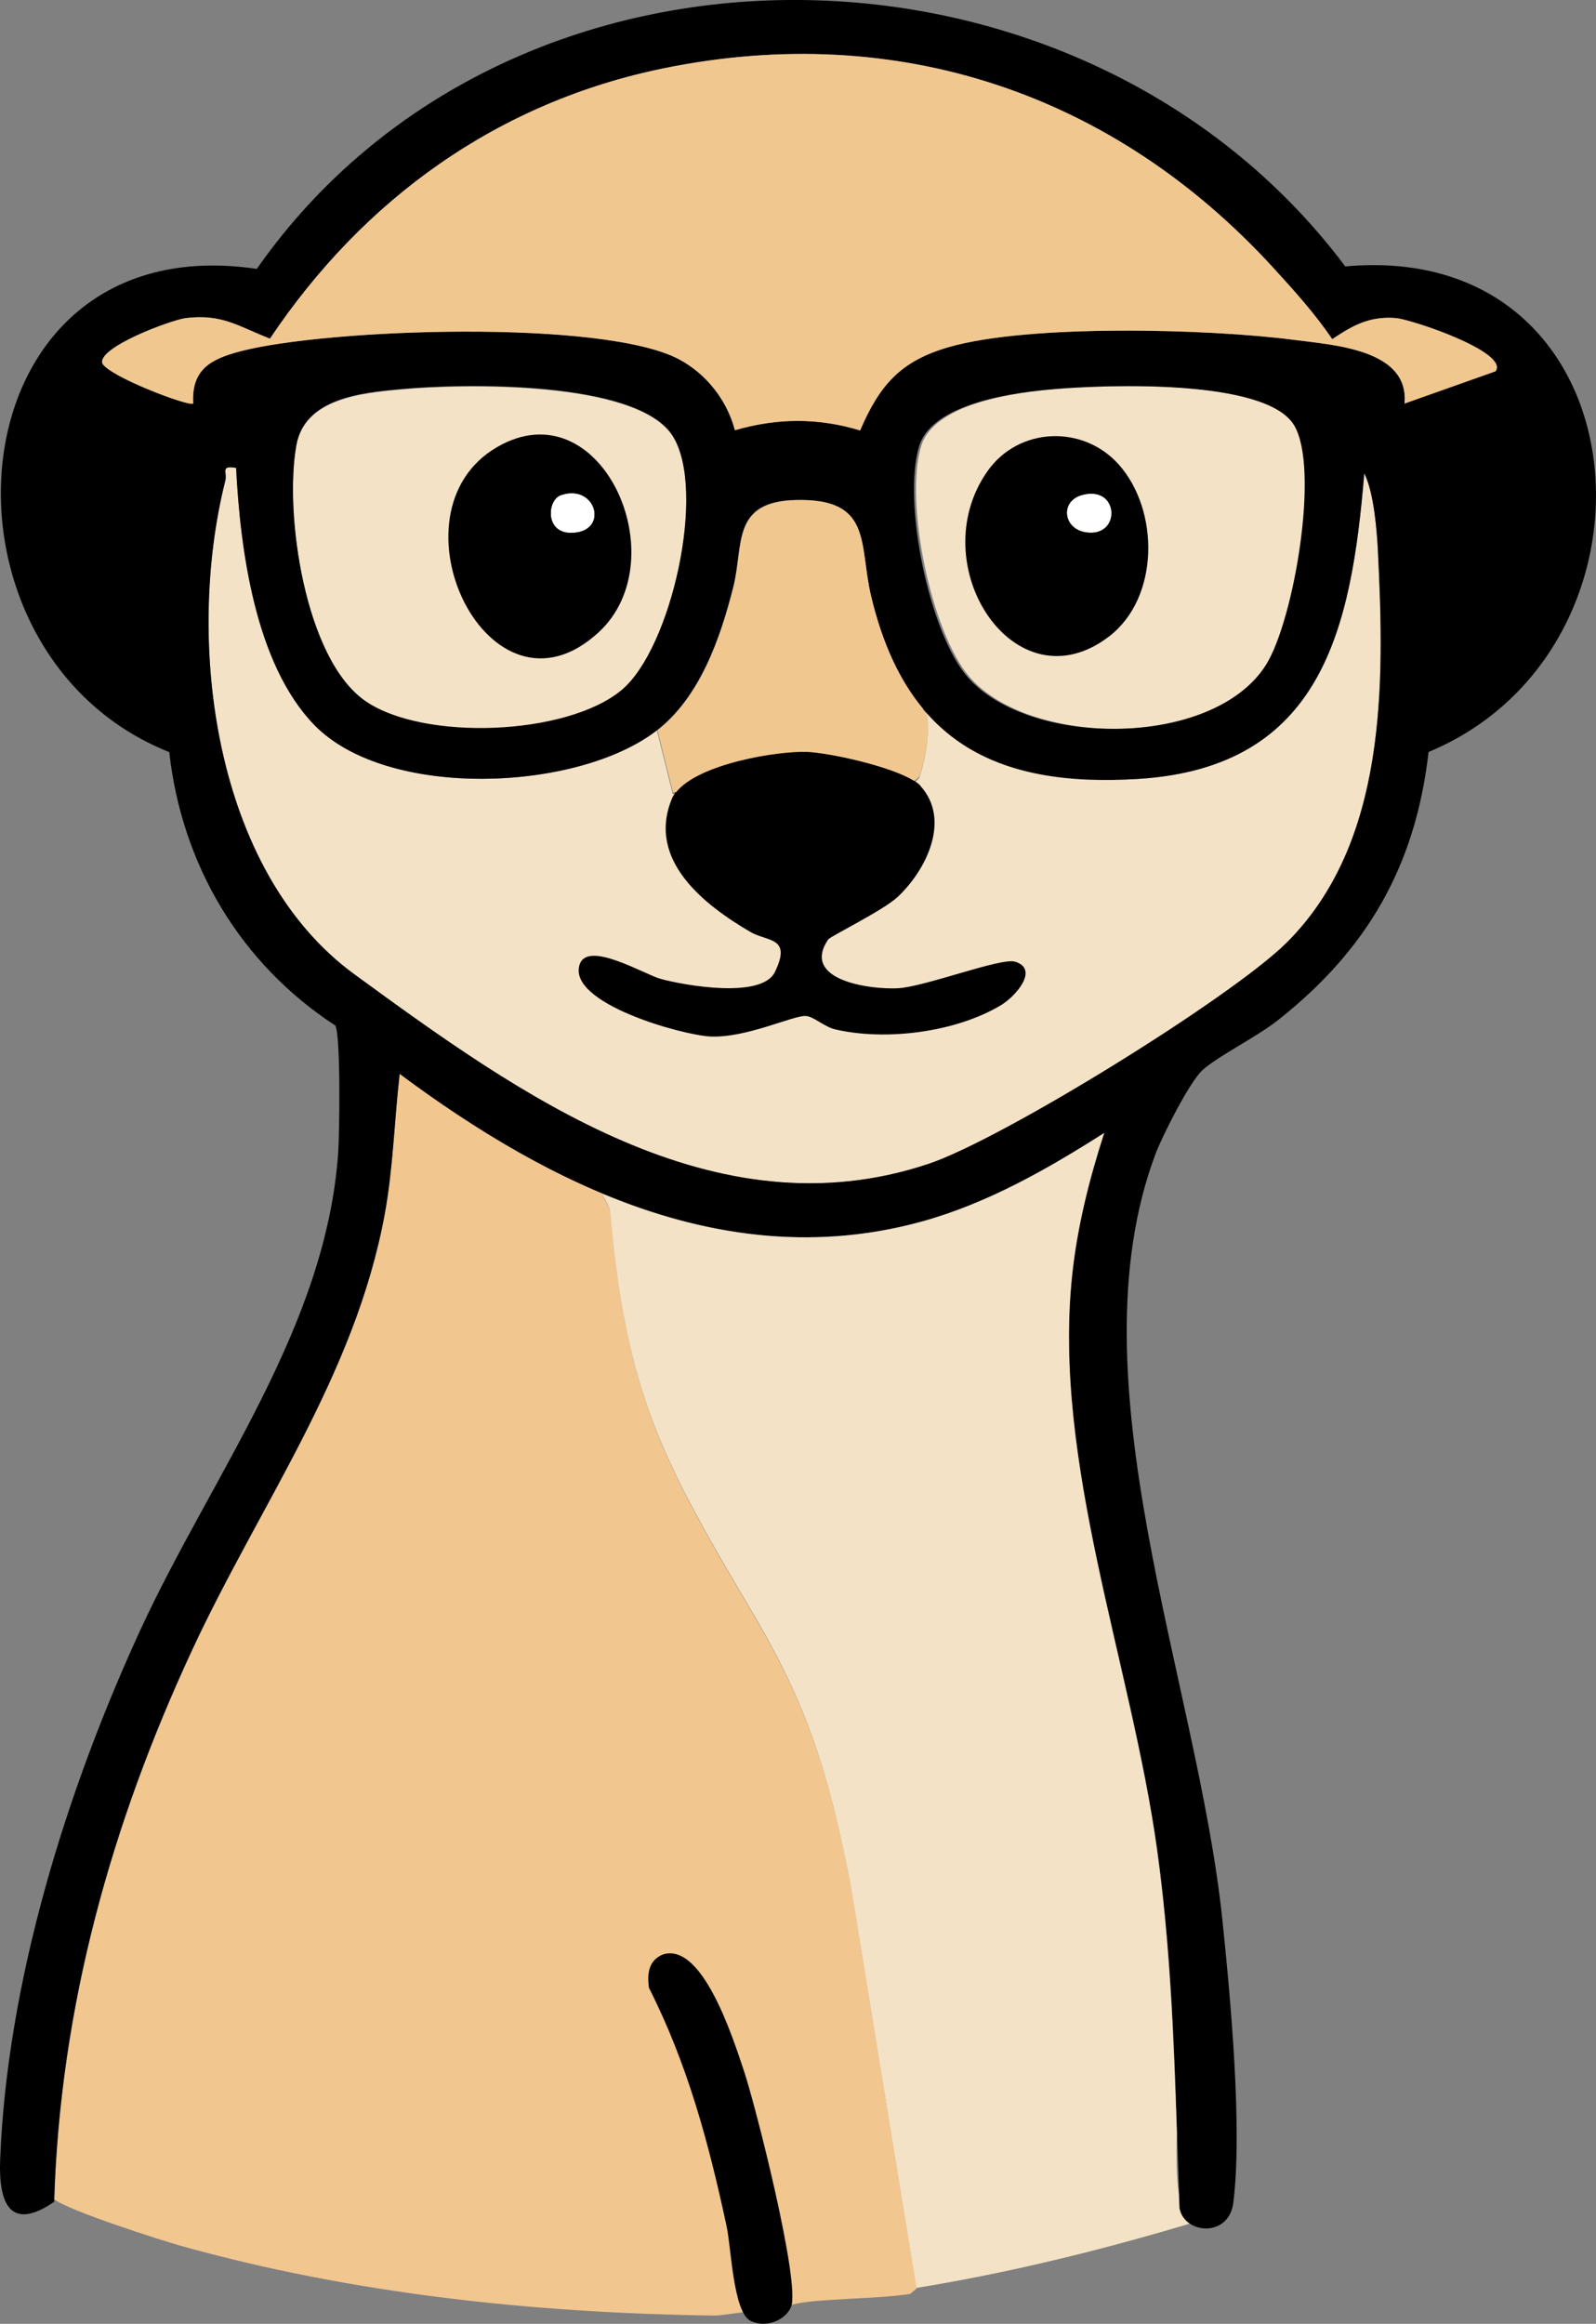
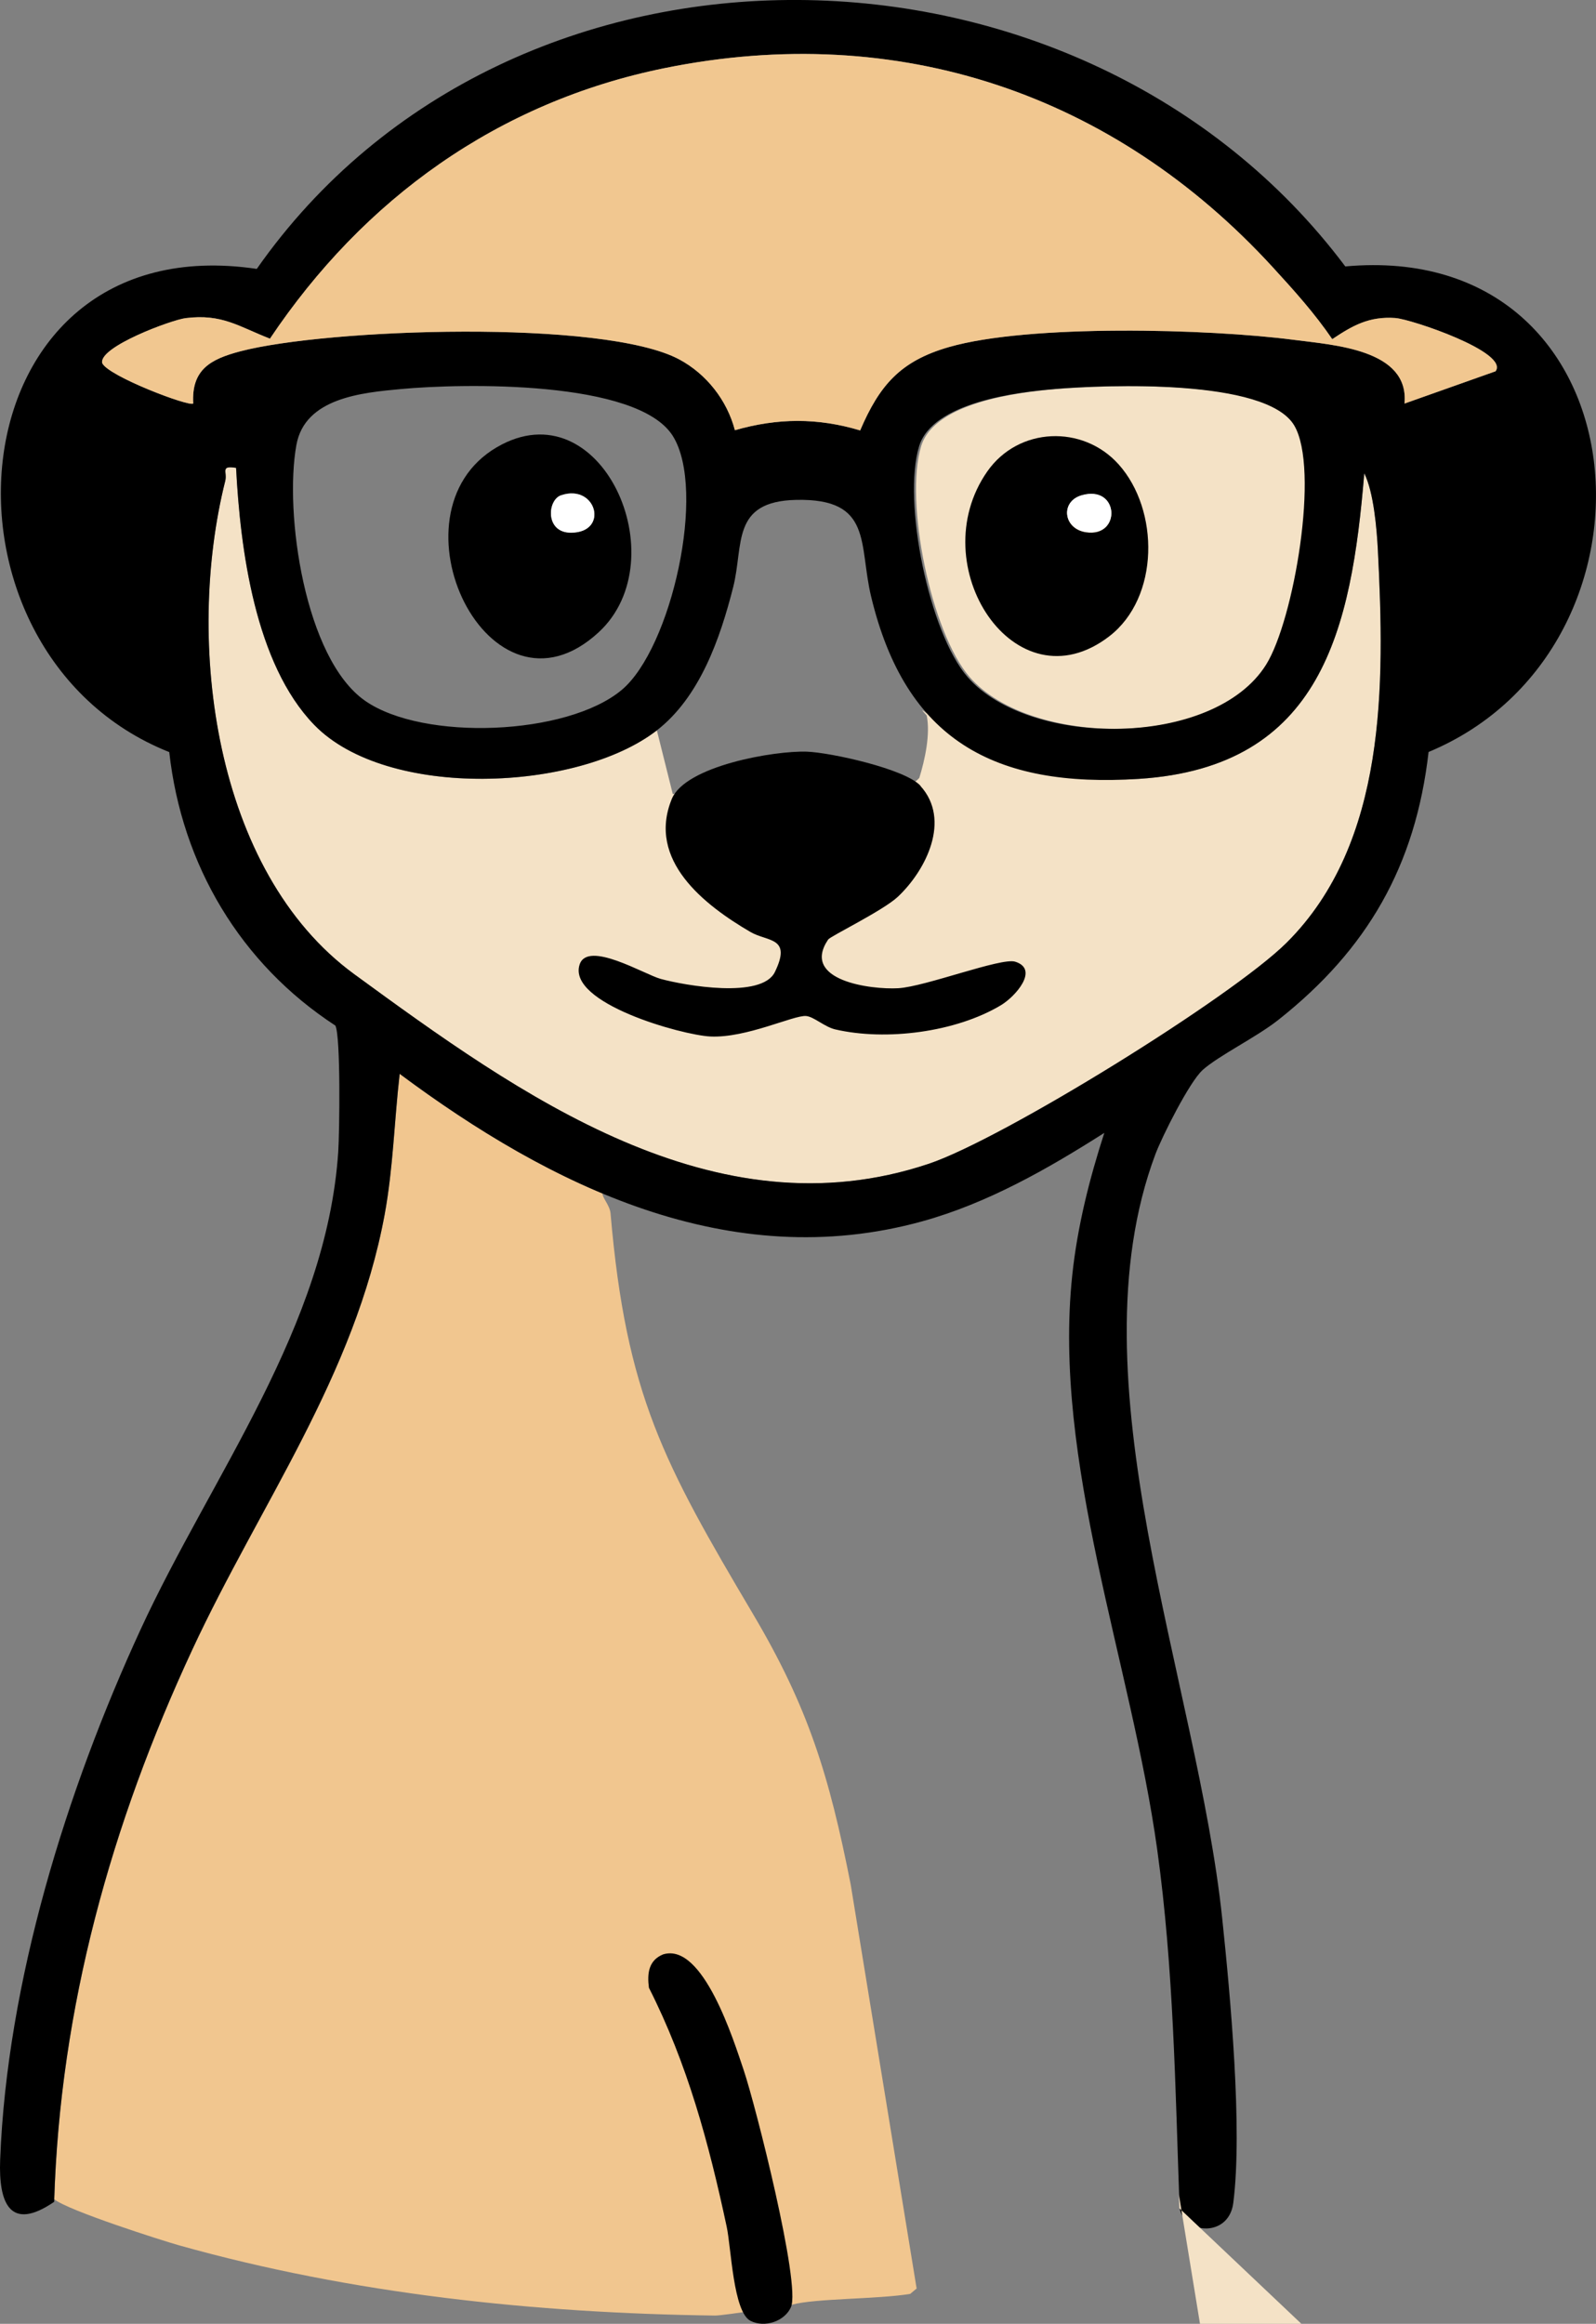
<svg xmlns="http://www.w3.org/2000/svg" viewBox="0 0 297.79 433.31">
  <rect x="0" y="0" width="297.79" height="433.31" fill="#808080" stroke="none" />
  <path fill="#f4e2c6" d="M257.1,102.7c-.21-4.11-.79-10.95-2.55-14.45-2.4,29.09-7.92,54.77-42.01,56.98-27.06,1.76-44.51-17.16-39.63-11.82.71,3.55-.35,8.3-1.38,11.64-.54.6-1.29,1.22-1.97.99-14.73-4.97-27.62-8.51-41.52,1.75l-2.51.27-2.97-11.87s-.02.02-.04.03c-14.78,11.43-50.33,12.94-63.9-1.05-11.04-11.39-13.79-32.74-14.58-47.92-3.02-.49-1.6.75-2.02,2.43-7.49,29.84-2.23,72.79,24.09,92,30.83,22.5,67.21,48.72,107.19,35.33,13.81-4.63,56.56-31.07,66.77-41.23,18.75-18.67,18.28-48.29,17.02-73.07h.01Z" />
-   <path fill="#f4e2c6" d="M68.12,130.77c10.85,7.55,37.65,6.5,47.86-2.02,9.27-7.73,15.91-37.26,9.54-47.38-6.6-10.49-39.41-9.79-50.66-8.74-7.34.68-17.97,1.64-19.56,10.44-2.29,12.64,1.54,39.84,12.83,47.7h-.01Z" />
  <path fill="#f4e2c6" d="M236.62,123.93c5.15-8.24,10.05-36.56,5.23-44.62-5.24-8.76-35.22-7.55-44.62-6.78-7.13.58-22.84,2.48-25.35,10.65-3.16,10.28,1.84,34.77,9.04,43.06,11.45,13.19,45.94,13.3,55.7-2.32h0Z" />
  <path fill="#f1c68f" d="M140.52,300.99c-16.64-28.1-23.69-40.85-26.6-74.72-.13-1.5-1.48-2.84-1.52-3.73-13.39-5.59-26.07-13.55-37.82-22.29-1,8.7-1.21,17.57-2.8,26.22-5.55,30.05-23.3,54.08-35.88,81.12-15.1,32.45-24.61,66.45-25.77,102.49,2.56,2.12,20.17,7.72,23.26,8.59,32.33,9.08,66.5,12.66,100.01,13.1,1.72.02,14.43-2.04,14.43-2.04,4.24-1.17,16.01-1,22-2l1.2-1-12.3-75.32c-4.02-20.36-7.9-33.01-18.2-50.4v-.02Z" />
  <path fill="#000000" d="M224.37,199.55c-2.4,2.13-7.55,12.36-8.8,15.7-15.72,42.02,7.83,98.21,12.48,142.5,1.51,14.38,3.83,39.27,2.06,53.04-.83,6.42-9.08,5.91-10.02.93-.8-22.35-1.09-44.66-4.17-66.83-4.83-34.78-19.55-72.36-15.85-107.14.96-9.05,3.19-17.9,5.98-26.51-10.57,6.73-21.8,13.13-33.99,16.5-35.91,9.91-69.35-6.56-97.49-27.51-1,8.7-1.21,17.57-2.8,26.22-5.55,30.05-23.3,54.08-35.88,81.12-15.17,32.61-24.71,66.77-25.79,103-8.19,5.6-10.39.31-10.07-7.87,1.28-33.18,12.37-68.85,26.18-98.81,13.24-28.72,34.71-56.45,36.9-89.1.24-3.6.48-21.48-.53-23.55-17.74-11.56-28.65-29.96-31-51C-15.54,121.49-9.31,41.67,47.91,50.14c47.49-67.77,154.08-65.79,203.1-.46,56.26-5.09,62.18,71.15,15.54,90.54-2.43,21.27-11.45,36.85-28.04,49.96-4.08,3.23-11.04,6.6-14.15,9.36h.01ZM237.47,49.82C207.85,17.53,167.66,3.85,124.02,12.7c-31.09,6.31-56.17,24.36-73.65,50.45-5.87-2.28-8.92-4.67-15.73-3.83-2.64.33-16.24,5.36-15.57,8.38,1.07,2.43,16.34,8.23,16.98,7.54-.35-6.36,3.28-8.28,8.78-9.73,16.17-4.25,67.84-6.05,81.93,1.52,5.05,2.71,8.9,7.6,10.36,13.19,7.94-2.28,15.41-2.35,23.37.04,3.62-8.45,7.52-12.94,16.55-15.54,14.96-4.31,48.51-3.42,64.39-1.35,7.44.97,21.57,1.79,20.63,11.88l16.99-6.02c2.6-3.56-15.79-9.72-18.64-9.92-4.92-.36-7.99,1.37-11.83,3.94-3.31-4.85-7.17-9.13-11.11-13.42h0ZM74.86,72.54c-7.34.68-17.97,1.64-19.56,10.44-2.29,12.64,1.54,39.84,12.83,47.7,10.85,7.55,37.65,6.5,47.86-2.02,9.27-7.73,15.91-37.26,9.54-47.38-6.6-10.49-39.41-9.79-50.66-8.74h-.01ZM196.85,72.54c-7.13.58-22.84,2.48-25.35,10.65-3.16,10.28,1.84,34.77,9.04,43.06,11.45,13.19,45.94,13.3,55.7-2.32,5.15-8.24,10.05-36.56,5.23-44.62-5.24-8.76-35.22-7.55-44.62-6.78h0ZM44.05,87.24c-3.02-.49-1.6.75-2.02,2.43-7.49,29.84-2.23,72.79,24.09,92,30.83,22.5,67.21,48.72,107.19,35.33,13.81-4.63,56.56-31.07,66.77-41.23,18.75-18.67,18.28-48.29,17.02-73.07-.21-4.11-.79-10.95-2.55-14.45-2.4,29.09-7.92,54.77-42.01,56.98-27.06,1.76-43.58-7.27-50-33.98-2.35-9.77.36-18.33-13.94-18.04-12.25.25-9.8,8.38-11.8,16.27-2.43,9.58-6.23,20.51-14.27,26.73-14.78,11.43-50.33,12.94-63.9-1.05-11.04-11.39-13.79-32.74-14.58-47.92h0Z" />
  <path fill="#000000" d="M123.77,364.41c7.42-2.2,13.11,16.02,15,21.62,2.18,6.45,10.68,39.93,8.81,44.17-1.16,2.63-4.88,3.91-7.54,2.56-3.24-1.64-3.6-13.6-4.45-17.56-3.32-15.52-7.3-30.34-14.51-44.55-.35-2.67-.07-5.14,2.68-6.24h0Z" />
  <path fill="#000000" d="M171.74,146.55c5.74,6.33,1.07,15.69-4.21,20.66-2.74,2.58-12.58,7.35-13.01,7.98-5.18,7.67,8.02,9.37,13.08,9.08s19.2-5.76,21.81-4.95c4.55,1.41.06,6.49-2.64,8.11-8.42,5.05-21.44,6.71-30.92,4.52-1.99-.46-3.99-2.37-5.44-2.5-2.29-.2-11.13,4.14-17.87,3.82-5.32-.26-26.75-6.23-24.39-13.42,1.5-4.57,12.09,1.85,15.12,2.68,4.52,1.24,18.86,3.76,21.31-1.28,3.21-6.6-1.36-5.6-4.56-7.47-8.58-5.01-19.35-13.35-14.68-24.79,2.52-6.18,19.15-9.05,25.24-8.83,4.44.17,18.31,3.21,21.18,6.37l-.02.02Z" />
  <path fill="#000000" d="M111.71,117.89c-20.44,18.86-40.07-22.21-19-34.5,19.39-11.32,33.79,20.85,19,34.5ZM104.69,92.35c-2.58.87-3.02,7,1.86,6.98,7.17-.03,4.74-9.2-1.86-6.98Z" />
  <path fill="#000000" d="M208.71,86.58c7.64,8.51,7.67,24.83-1.74,32.07-17.57,13.51-35.01-13.24-22.75-30.75,5.83-8.32,17.84-8.73,24.49-1.32ZM201.76,92.42c-3.92,1.17-3.38,6.17.84,6.83,6.7,1.04,6.24-8.94-.84-6.83Z" />
-   <path fill="#f4e2c6" d="M220.05,411.76c-.03-.85-.06-1.69-.09-2.54v-.03c-.48-3.41-.5-7.39-.38-11.52-.58-17.64-1.27-35.23-3.7-52.74-4.83-34.78-19.55-72.36-15.85-107.14.96-9.05,3.19-17.9,5.98-26.51-10.57,6.73-21.8,13.13-33.99,16.5-20.91,5.77-40.97,2.59-59.64-5.2.23.88,1.37,2.12,1.49,3.49,2.91,33.87,9.96,46.62,26.6,74.72,10.3,17.39,14.18,30.05,18.2,50.4l12.32,75.43c17.33-2.83,34.19-6.97,50.96-11.98-.95-.65-1.67-1.62-1.91-2.9v.02Z" />
+   <path fill="#f4e2c6" d="M220.05,411.76c-.03-.85-.06-1.69-.09-2.54v-.03l12.32,75.43c17.33-2.83,34.19-6.97,50.96-11.98-.95-.65-1.67-1.62-1.91-2.9v.02Z" />
  <path fill="#f1c790" d="M260.41,59.3c-4.92-.36-7.99,1.37-11.83,3.94-3.31-4.85-7.17-9.13-11.11-13.42C207.85,17.53,167.66,3.85,124.02,12.7c-31.09,6.31-56.17,24.36-73.65,50.45-5.87-2.28-8.92-4.67-15.73-3.83-2.64.33-16.24,5.36-15.57,8.38,1.07,2.43,16.34,8.23,16.98,7.54-.35-6.36,3.28-8.28,8.78-9.73,16.17-4.25,67.84-6.05,81.93,1.52,5.05,2.71,8.9,7.6,10.36,13.19,7.94-2.28,15.41-2.35,23.37.04,3.62-8.45,7.52-12.94,16.55-15.54,14.96-4.31,48.51-3.42,64.39-1.35,7.44.97,21.57,1.79,20.63,11.88l16.99-6.02c2.6-3.56-15.79-9.72-18.64-9.92h0Z" />
  <path fill="#fff" d="M104.69,92.35c-2.58.87-3.02,7,1.86,6.98,7.17-.03,4.74-9.2-1.86-6.98Z" />
  <path fill="#fff" d="M201.76,92.36c-3.92,1.17-3.38,6.17.84,6.83,6.7,1.04,6.24-8.94-.84-6.83Z" />
-   <path fill="#f1c790" d="M126.18,147.69c4.18-5.25,18.8-7.69,24.42-7.48,3.98.15,15.53,2.61,19.95,5.4.37-.2.73-.53,1.02-.85,1.03-3.34,2.09-8.09,1.38-11.64-.81-.89-.99-1.1-.63-.85-4.37-5.22-7.62-12.12-9.75-20.98-2.35-9.77.36-18.33-13.94-18.04-12.25.25-9.8,8.38-11.8,16.27-2.41,9.54-6.2,20.41-14.16,26.64l2.9,11.59.6-.06h.01Z" />
</svg>